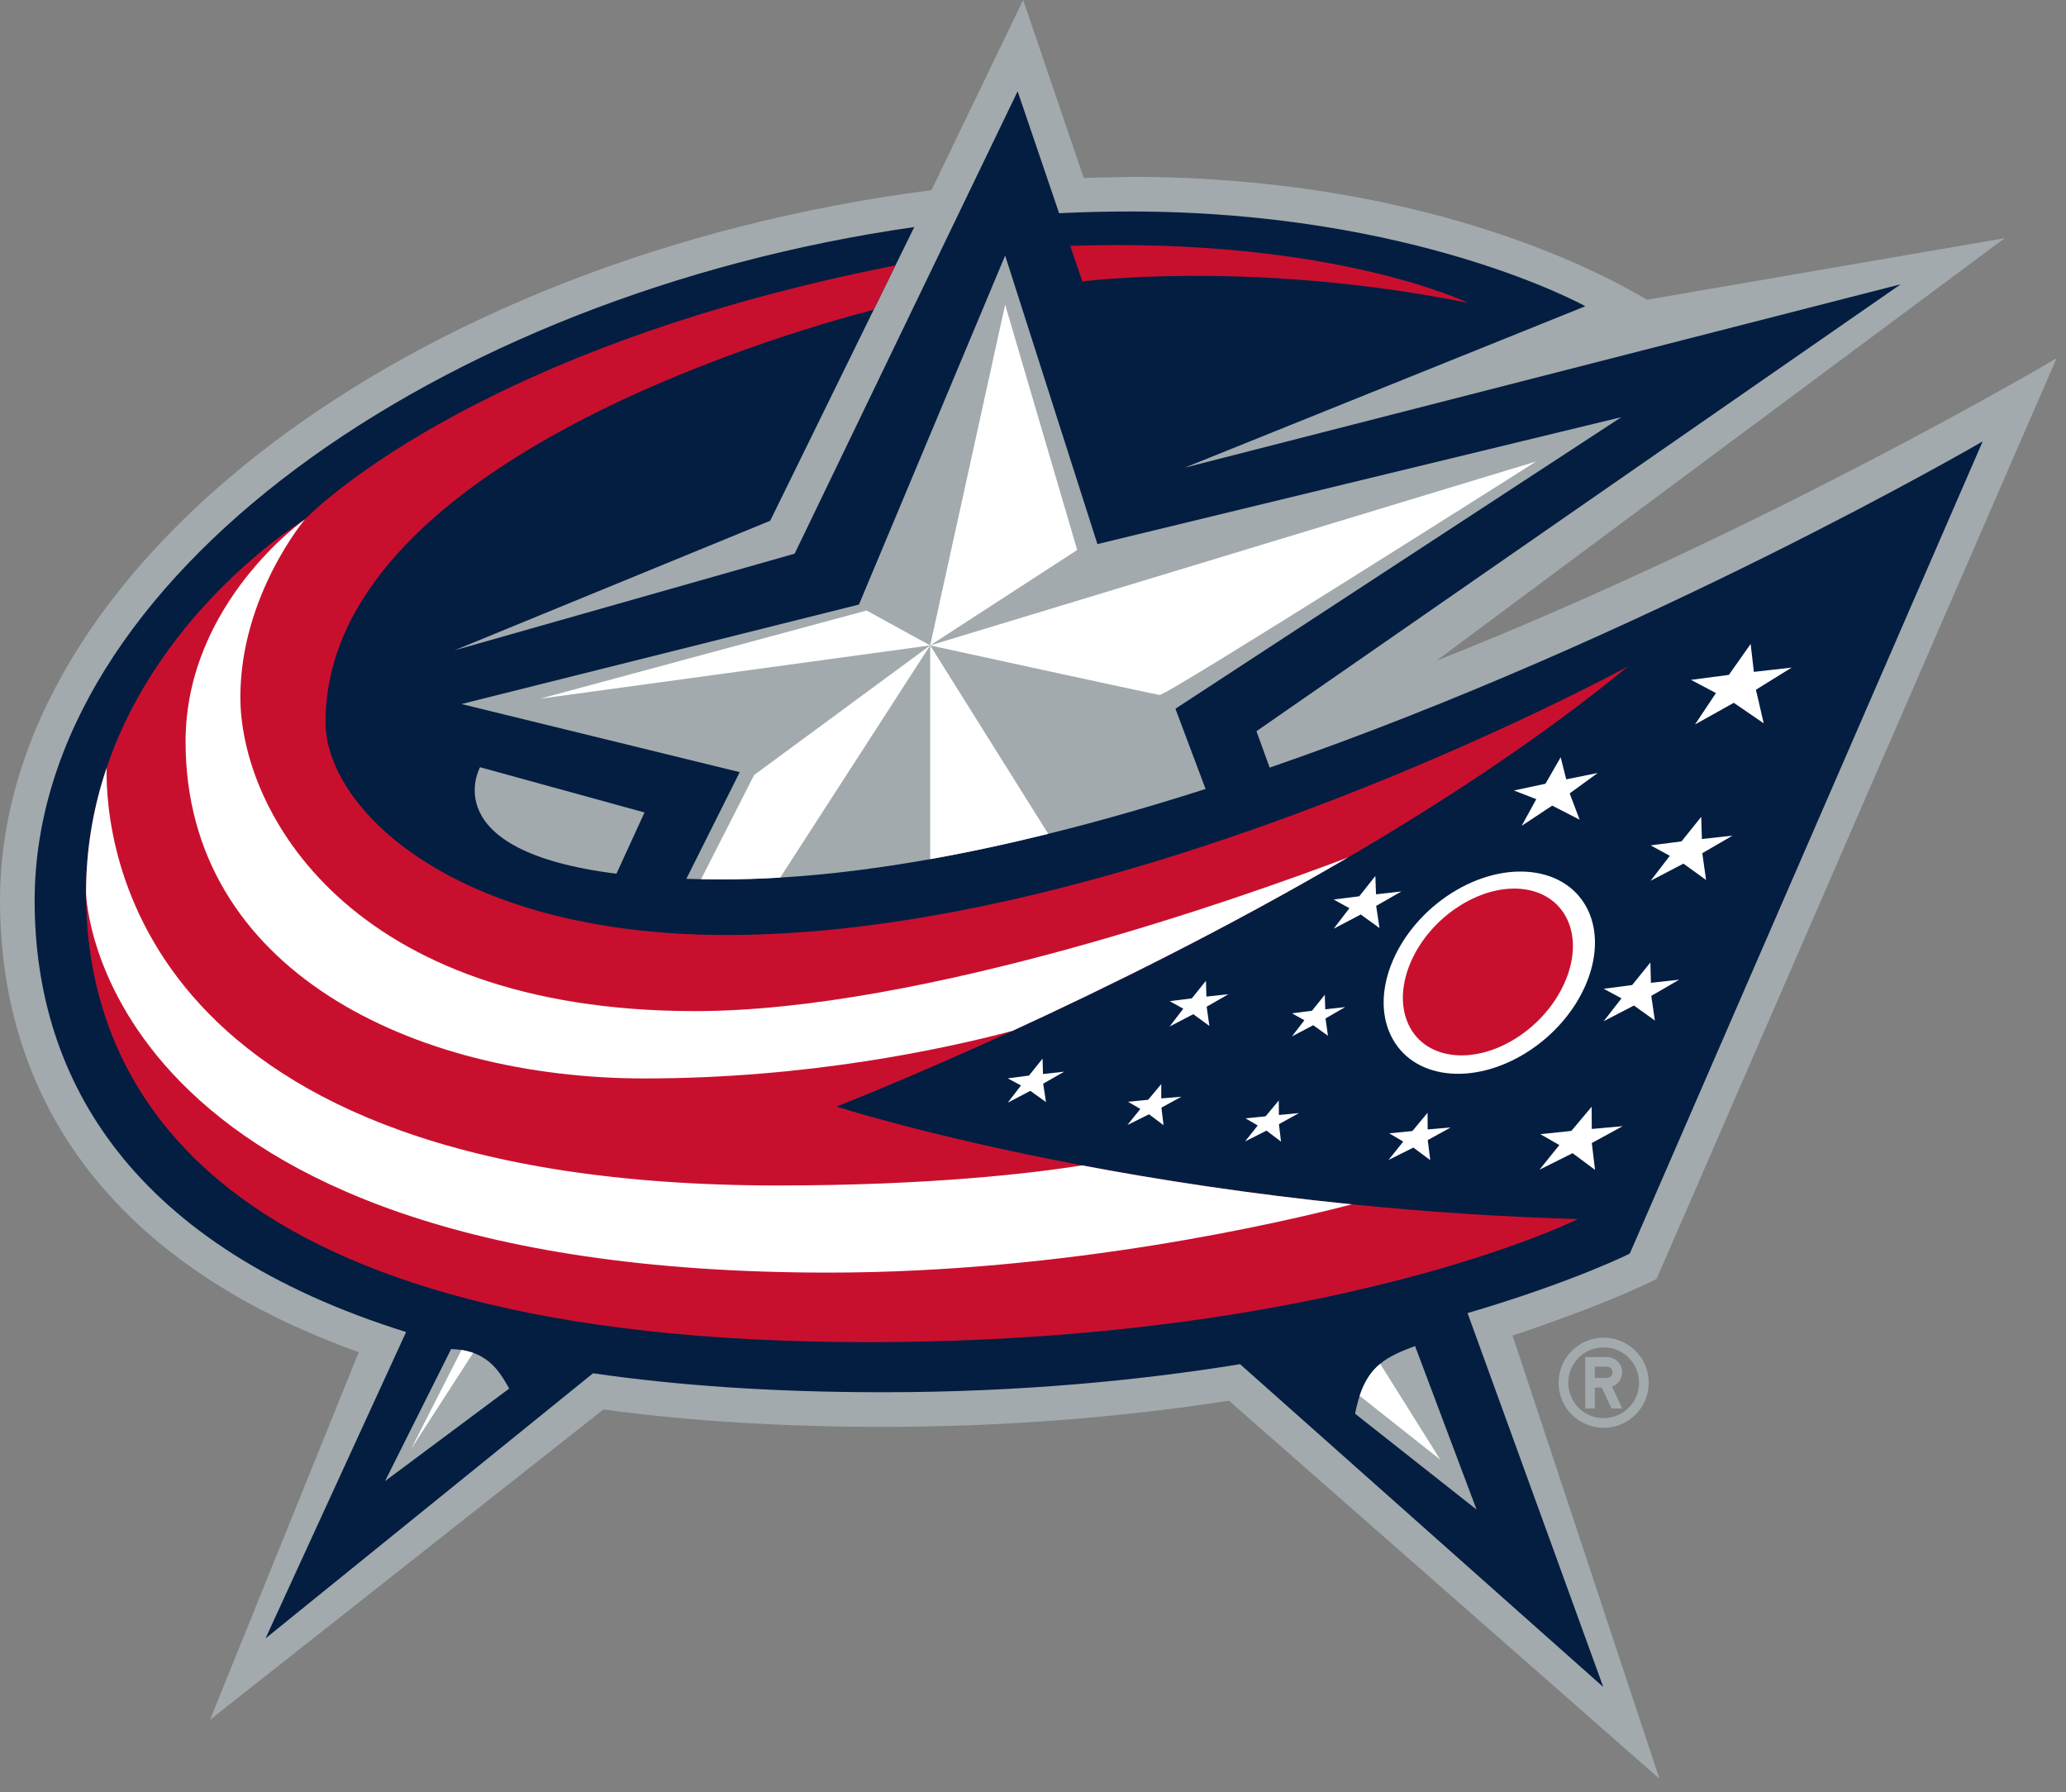
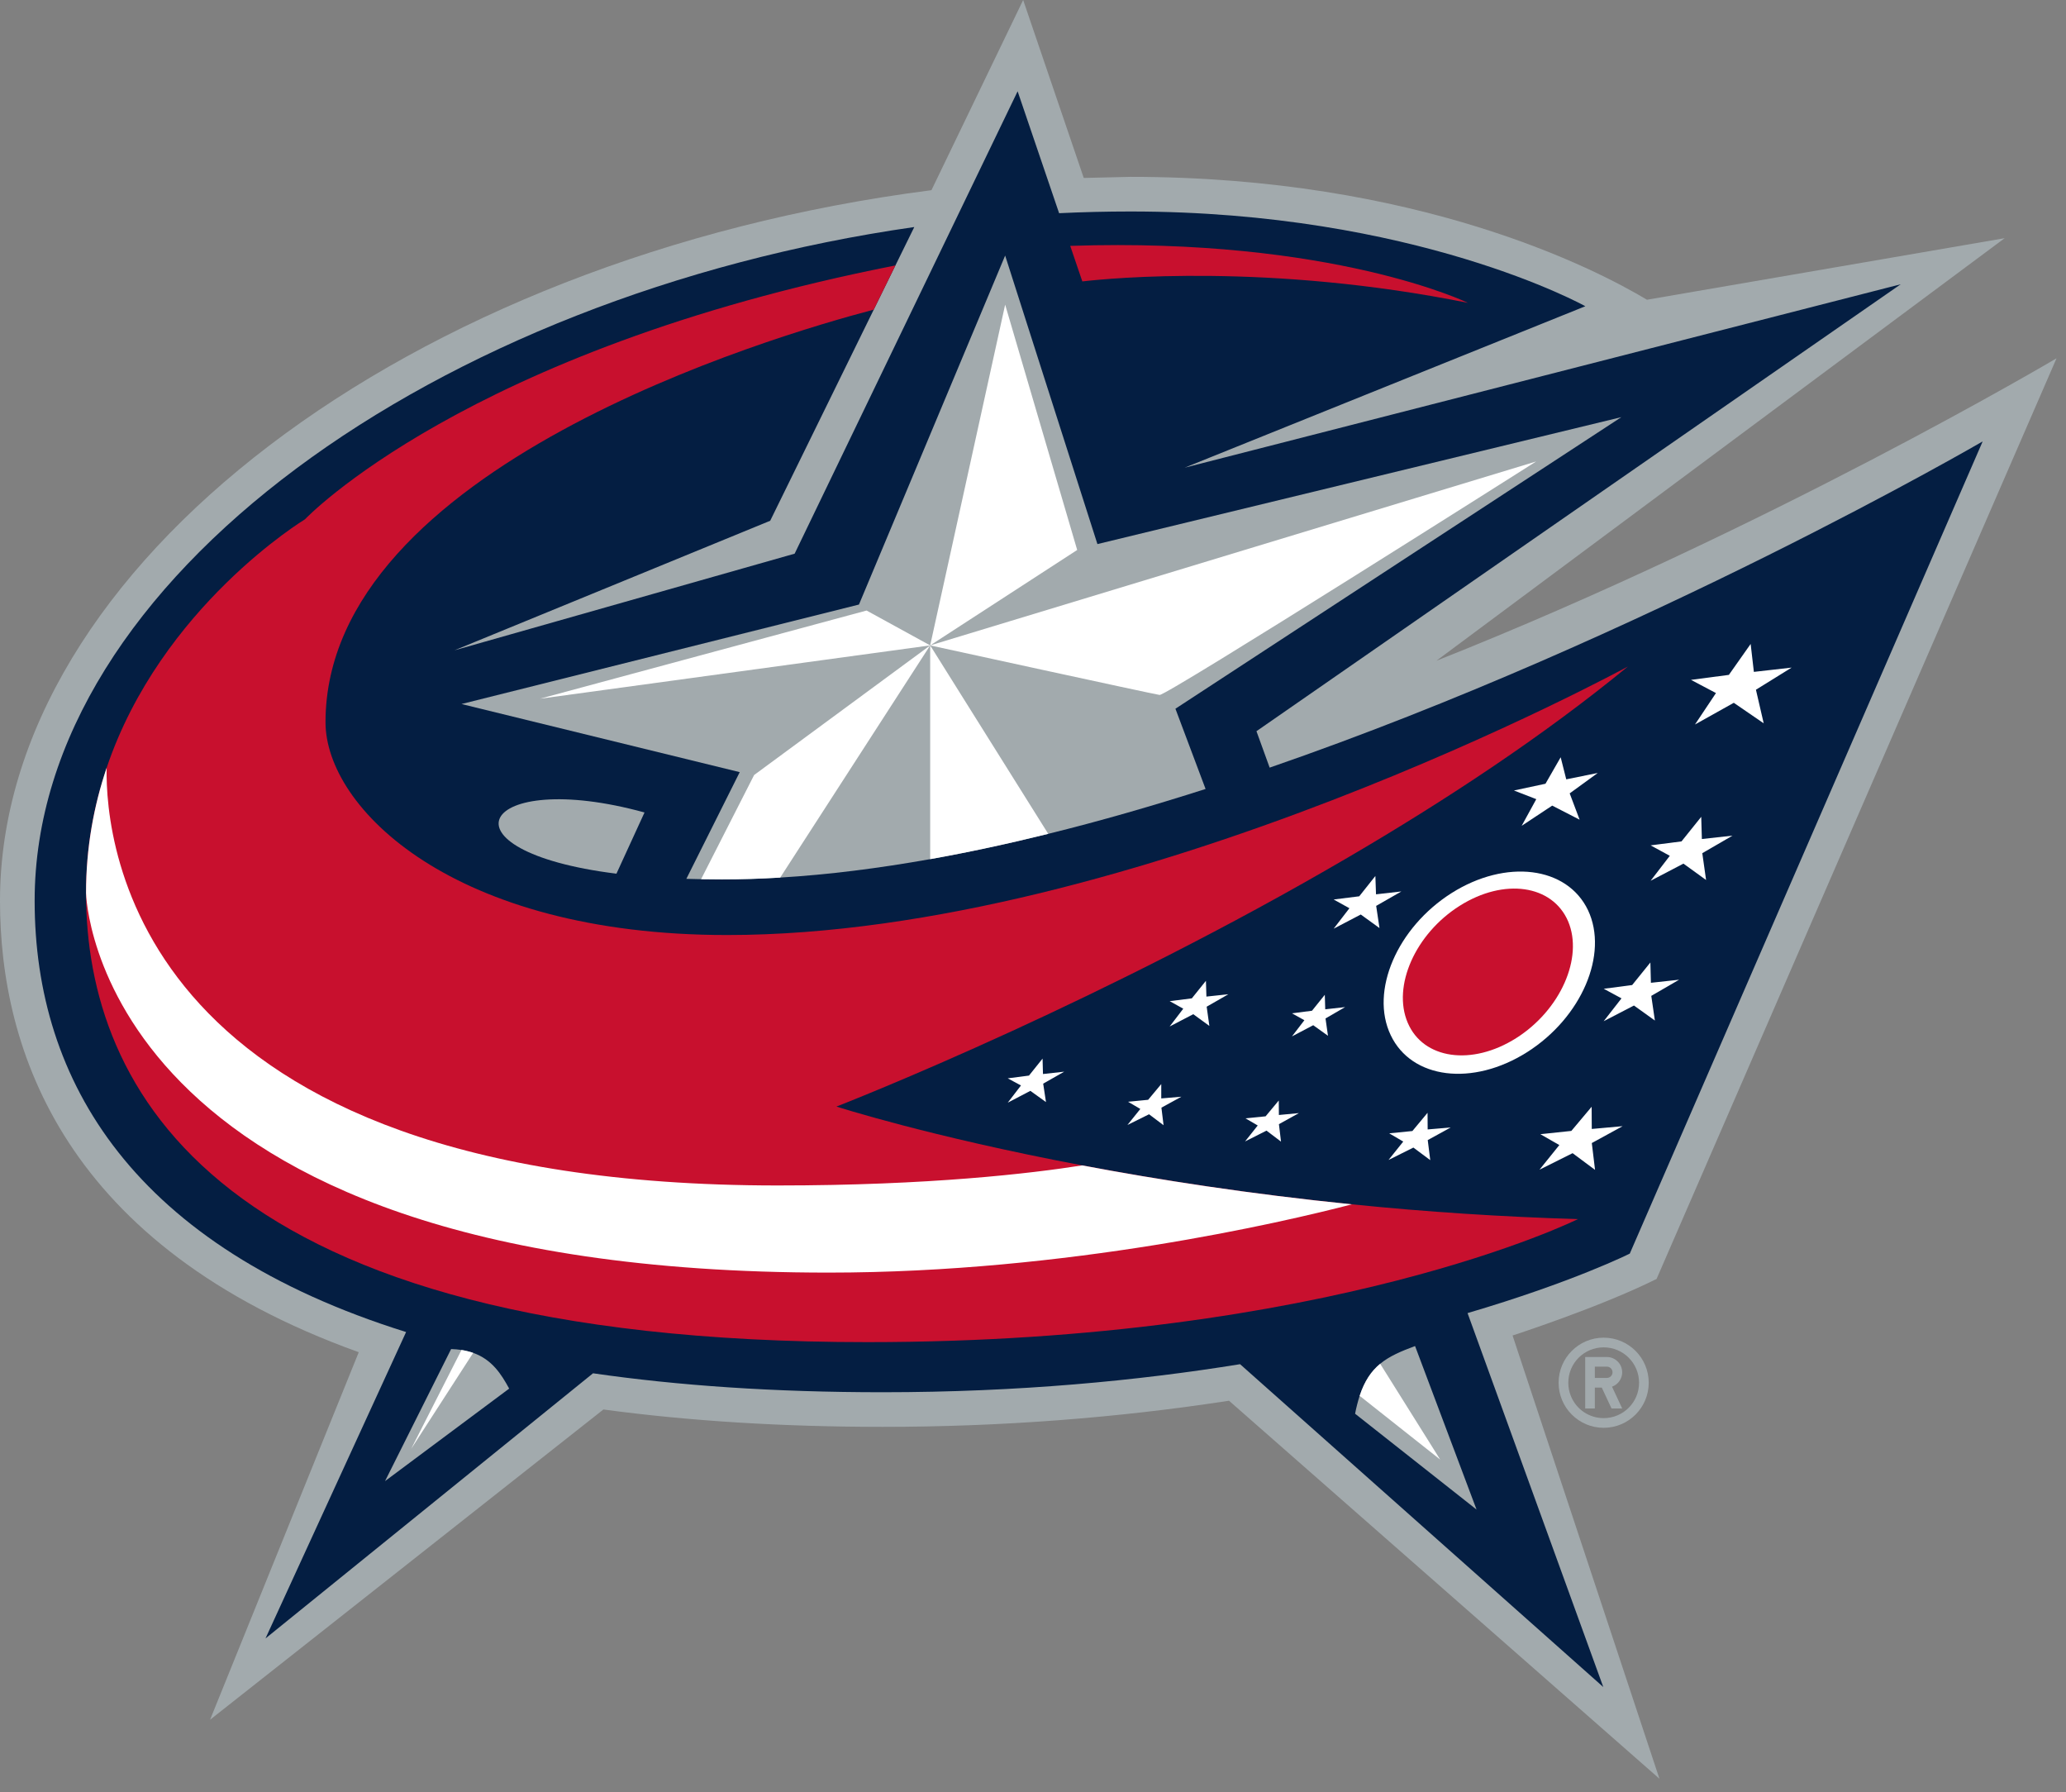
<svg xmlns="http://www.w3.org/2000/svg" fill="none" viewBox="0 0 113 98" height="98" width="113">
  <rect x="0" y="0" width="113" height="98" fill="#808080" stroke="none" />
  <path fill="#A2AAAD" d="M87.713 73.149C86.353 73.149 85.248 74.252 85.248 75.614C85.248 76.974 86.353 78.078 87.713 78.078C89.074 78.078 90.177 76.974 90.177 75.614C90.177 74.252 89.074 73.149 87.713 73.149ZM87.713 77.549C87.331 77.55 86.956 77.436 86.637 77.224C86.319 77.011 86.071 76.709 85.924 76.355C85.827 76.12 85.778 75.868 85.778 75.614C85.778 74.544 86.642 73.679 87.713 73.679C88.783 73.679 89.649 74.544 89.649 75.614C89.649 76.683 88.783 77.549 87.713 77.549ZM88.726 75.042C88.726 74.877 88.677 74.715 88.585 74.578C88.493 74.441 88.363 74.334 88.21 74.271C88.108 74.229 88 74.207 87.89 74.207H86.702V77.02H87.23V75.878H87.609L88.142 77.02H88.726L88.169 75.829C88.332 75.772 88.473 75.665 88.573 75.524C88.672 75.383 88.726 75.215 88.726 75.042ZM87.89 75.35H87.23V74.734H87.89C88.059 74.734 88.198 74.872 88.198 75.042C88.198 75.124 88.165 75.202 88.108 75.26C88.05 75.317 87.972 75.35 87.89 75.35Z" />
  <path fill="#A2AAAD" d="M90.606 69.938L112.483 19.592C112.483 19.592 96.65 28.968 78.562 36.134L109.645 13.025L90.08 16.391C87.28 14.714 77.549 9.671 61.829 9.671C61.829 9.671 60.452 9.703 59.276 9.731C58.699 8.035 55.962 0 55.962 0L50.946 10.4C22.299 14.083 0 31.003 0 49.26C0 57.418 3.501 68.149 19.622 73.944L11.49 94.042L33.004 77.076C37.627 77.7 42.746 78.026 48.276 78.026C54.747 78.026 61.111 77.537 67.221 76.597L90.763 97.269L82.73 73.03C82.73 73.03 87.466 71.501 90.606 69.938Z" />
  <path fill="#041E42" d="M108.442 24.138C108.442 24.138 89.992 34.881 69.444 41.977L68.722 39.985L103.96 15.545L64.791 25.576L86.71 16.746C86.71 16.746 77.428 11.565 61.829 11.565C60.526 11.565 59.225 11.597 57.928 11.658L55.659 4.992L43.463 30.277L24.857 35.562L42.126 28.477L47.789 16.933L48.975 14.515L50.007 12.415C24.011 16.138 1.895 31.635 1.895 49.26C1.895 59.138 7.327 68.187 22.211 72.841L14.522 89.596L32.436 75.097C37.075 75.769 42.335 76.133 48.275 76.133C55.718 76.133 62.268 75.499 67.826 74.599L87.691 92.252L80.268 71.805C86.046 70.106 89.141 68.552 89.141 68.552L108.442 24.138L108.442 24.138Z" />
-   <path fill="#A2AAAD" d="M33.716 47.777L35.252 44.429L26.257 41.955C26.257 41.955 23.698 46.527 33.716 47.777Z" />
+   <path fill="#A2AAAD" d="M33.716 47.777L35.252 44.429C26.257 41.955 23.698 46.527 33.716 47.777Z" />
  <path fill="#A2AAAD" d="M88.68 22.811L60.024 29.753L54.977 13.975L46.981 33.059L25.241 38.499L40.459 42.224L37.54 48.059C37.803 48.066 38.072 48.073 38.345 48.078C38.711 48.084 39.084 48.089 39.472 48.089C40.523 48.089 41.589 48.055 42.672 47.989C45.326 47.83 48.075 47.48 50.875 46.981C53.004 46.602 55.163 46.135 57.332 45.598C60.195 44.892 63.078 44.059 65.939 43.144L64.29 38.756L88.68 22.811ZM77.397 73.607C76.628 73.893 75.998 74.158 75.489 74.577C75.009 74.973 74.637 75.507 74.366 76.329C74.263 76.65 74.18 76.977 74.117 77.308L80.76 82.549L77.397 73.607V73.607ZM25.88 73.98C25.672 73.909 25.458 73.856 25.241 73.822C25.053 73.794 24.863 73.777 24.674 73.772L21.06 80.992L27.849 75.934C27.418 75.145 26.917 74.349 25.88 73.98Z" />
  <path fill="#C8102E" d="M59.19 63.728C50.78 62.138 45.749 60.511 45.749 60.511C45.749 60.511 49.631 59.007 55.369 56.374C60.491 54.023 67.093 50.773 73.725 46.891C79.06 43.771 84.415 40.245 89.039 36.447C89.039 36.447 62.124 51.131 39.77 51.131C24.753 51.131 17.804 44.166 17.804 39.494C17.804 25.575 42.304 18.372 47.788 16.933L48.975 14.515C25.434 19.149 16.68 28.398 16.68 28.398C16.68 28.398 8.811 33.157 5.832 41.989C5.085 44.194 4.704 46.505 4.706 48.833C4.706 59.475 11.681 73.393 47.441 73.393C72.804 73.393 86.305 66.665 86.305 66.665C82.175 66.544 78.05 66.275 73.94 65.857C68.331 65.29 63.347 64.513 59.19 63.728H59.19ZM80.287 16.561C80.287 16.561 72.913 12.971 58.536 13.445L59.198 15.389C60.787 15.205 69.445 14.382 80.287 16.561Z" />
-   <path fill="white" d="M35.251 58.974C44.111 58.974 51.523 57.391 55.37 56.374C60.492 54.023 67.094 50.773 73.726 46.891C68.153 49.004 50.516 55.291 38.022 55.291C19.069 55.291 13.147 44.313 13.147 38.117C13.147 32.578 16.681 28.398 16.681 28.398C16.681 28.398 10.15 32.96 10.15 40.559C10.15 53.06 22.64 58.974 35.251 58.974Z" />
  <path fill="white" d="M42.54 64.826C7.32 64.826 5.755 46.065 5.832 41.99C5.135 44.052 4.706 46.336 4.706 48.833C4.706 48.833 5.072 69.591 45.31 69.591C58.41 69.591 70.202 66.829 73.94 65.858C68.331 65.29 63.347 64.514 59.19 63.728C56.397 64.167 50.84 64.826 42.54 64.826ZM86.858 49.776C85.712 47.373 82.372 46.956 79.392 48.838C76.413 50.728 74.919 54.199 76.063 56.603C77.201 59.008 80.539 59.424 83.521 57.539C86.505 55.648 87.989 52.179 86.858 49.776Z" />
  <path fill="white" d="M57.046 58.732L57.023 57.889L56.28 58.817L55.119 58.968L55.842 59.358L55.119 60.299L56.355 59.652L57.21 60.265L57.057 59.258L58.206 58.604L57.046 58.732ZM65.985 54.497L65.958 53.635L65.187 54.594L63.976 54.747L64.719 55.159L63.974 56.133L65.266 55.46L66.146 56.101L65.999 55.05L67.186 54.369L65.985 54.497ZM72.484 55.193L72.46 54.4L71.76 55.271L70.664 55.413L71.343 55.79L70.664 56.674L71.827 56.063L72.634 56.641L72.499 55.693L73.572 55.072L72.484 55.193ZM63.515 60.066V59.282L62.798 60.141L61.7 60.249L62.37 60.642L61.665 61.519L62.847 60.933L63.641 61.531L63.524 60.571L64.616 59.973L63.515 60.066ZM69.949 60.972L69.942 60.18L69.222 61.045L68.121 61.155L68.792 61.546L68.098 62.419L69.272 61.827L70.065 62.428L69.951 61.474L71.043 60.869L69.949 60.972ZM75.261 48.905L75.226 47.902L74.344 49.013L72.945 49.188L73.806 49.666L72.945 50.784L74.427 50.009L75.451 50.75L75.27 49.537L76.648 48.748L75.261 48.905ZM84.027 43.701L83.228 45.159L84.898 44.054L86.397 44.824L85.854 43.385L87.389 42.269L85.666 42.617L85.361 41.41L84.53 42.858L82.805 43.227L84.027 43.701ZM97.993 36.507L95.928 36.741L95.752 35.214L94.561 36.905L92.489 37.178L93.855 37.899L92.707 39.618L94.83 38.432L96.466 39.554L96.041 37.717L97.993 36.507ZM87.062 61.736L87.055 60.522L85.945 61.843L84.25 62.022L85.288 62.616L84.203 63.963L86.013 63.06L87.241 63.974L87.064 62.506L88.75 61.584L87.062 61.736ZM90.297 53.743L90.268 52.632L89.271 53.866L87.716 54.07L88.688 54.594L87.713 55.844L89.37 54.986L90.514 55.807L90.317 54.458L91.84 53.575L90.297 53.743ZM93.084 45.881L93.049 44.667L91.97 46.011L90.281 46.228L91.33 46.799L90.281 48.164L92.075 47.226L93.314 48.121L93.107 46.655L94.762 45.696L93.084 45.881ZM78.08 60.852L77.251 61.849L75.982 61.975L76.751 62.425L75.945 63.432L77.305 62.754L78.228 63.441L78.09 62.344L79.346 61.655L78.086 61.762L78.08 60.852ZM54.977 16.66L50.876 35.293L58.917 30.075L54.977 16.66ZM84.02 25.235L50.876 35.293C50.876 35.293 63.054 37.951 63.424 38.002C63.799 38.057 84.02 25.235 84.02 25.235ZM57.333 45.598L50.876 35.293V46.982C53.005 46.602 55.164 46.135 57.333 45.598ZM38.346 48.078C38.711 48.084 39.085 48.089 39.472 48.089C40.523 48.089 41.589 48.056 42.673 47.99L50.876 35.293L41.247 42.381L38.346 48.078Z" />
  <path fill="white" d="M47.397 33.386L29.532 38.209L50.875 35.293L47.397 33.386ZM74.366 76.329L78.771 79.815L75.489 74.577C75.009 74.973 74.637 75.507 74.366 76.329ZM22.489 79.23L25.88 73.98C25.672 73.909 25.458 73.856 25.241 73.822L22.489 79.23V79.23Z" />
  <path fill="#C8102E" d="M79.841 49.531C77.414 51.06 76.141 53.926 76.995 55.927C77.843 57.926 80.501 58.303 82.925 56.77C85.348 55.237 86.615 52.373 85.768 50.38C84.906 48.376 82.262 48.002 79.841 49.531Z" />
</svg>